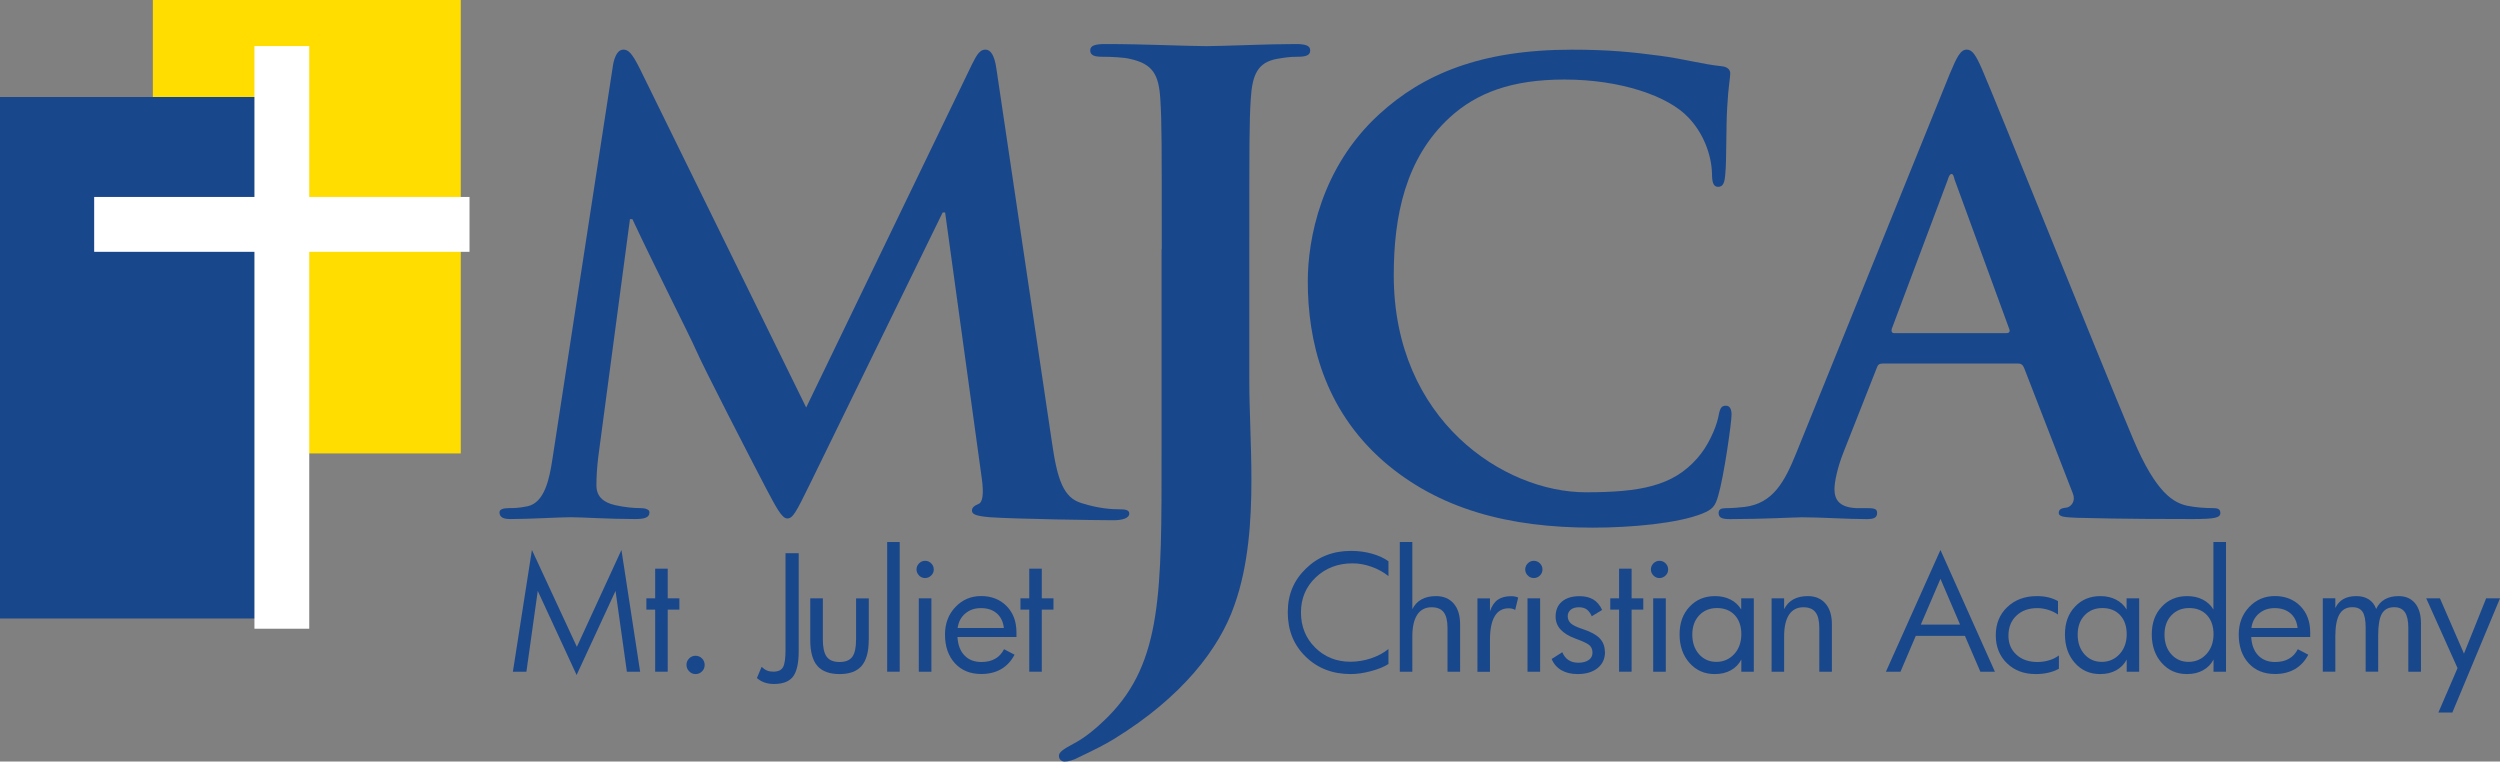
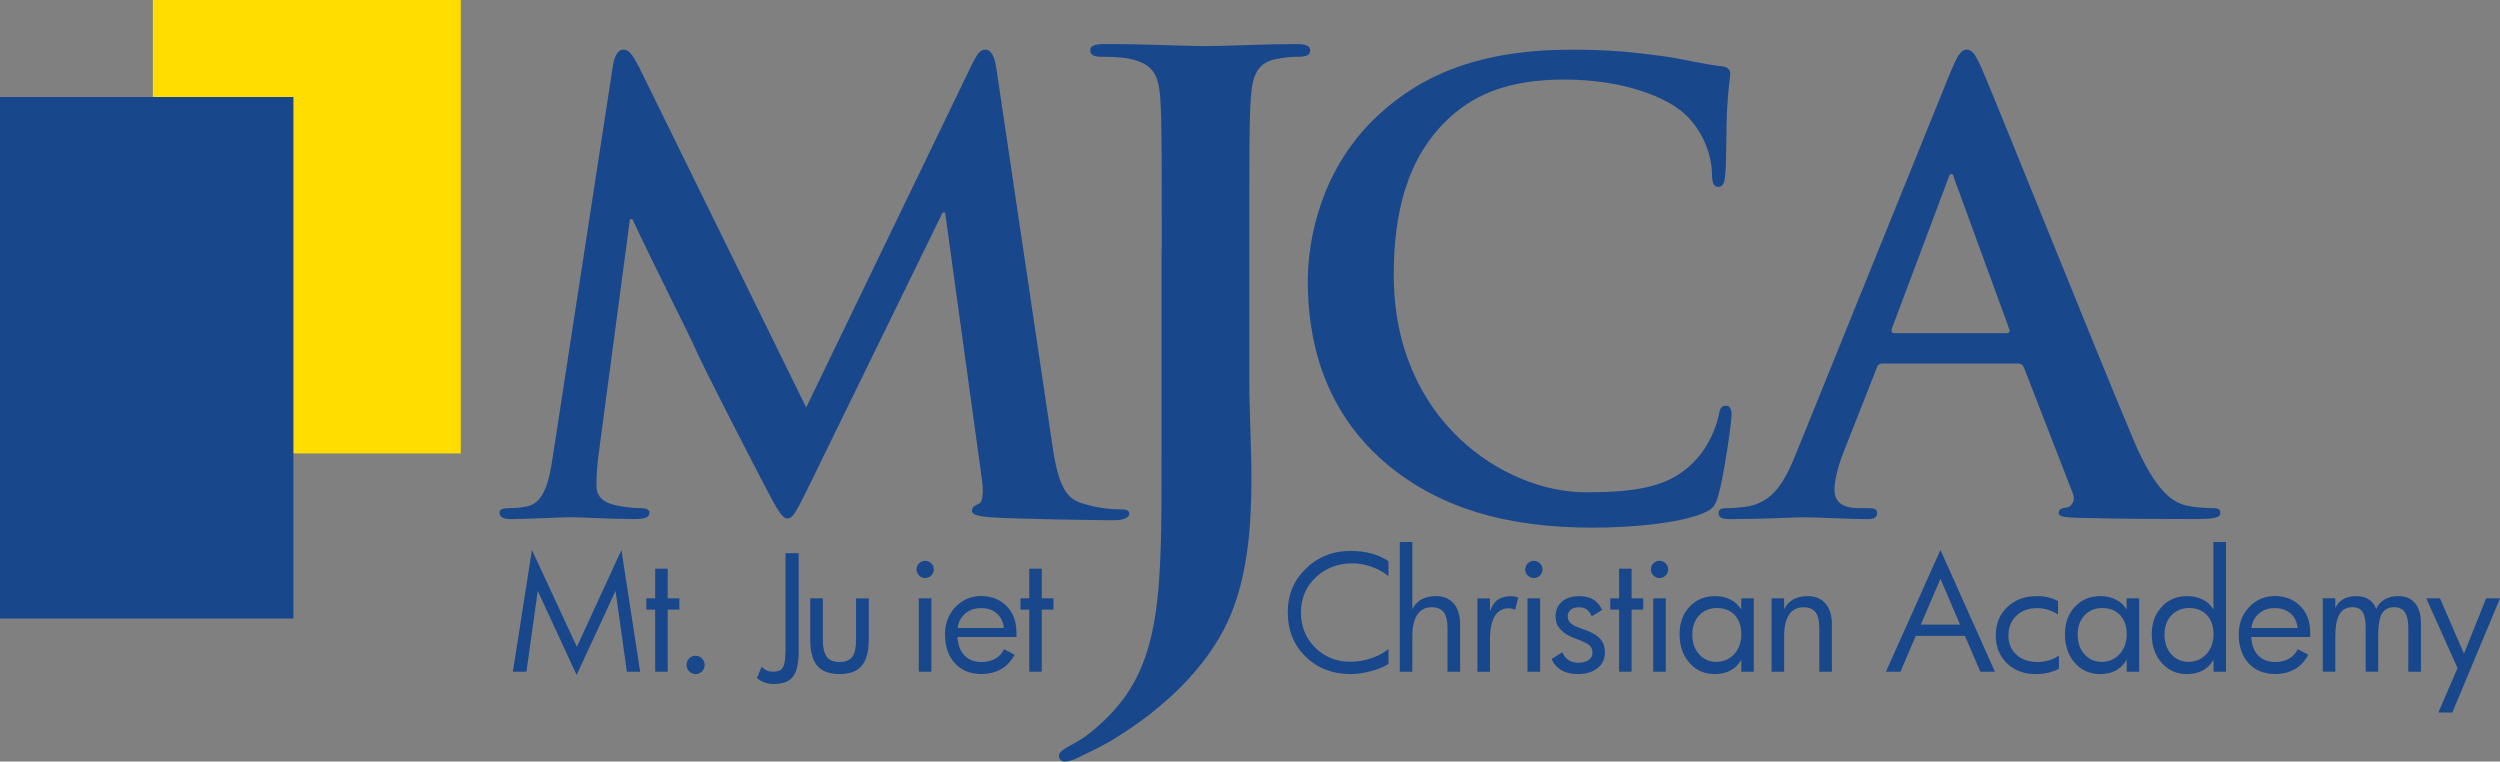
<svg xmlns="http://www.w3.org/2000/svg" viewBox="0 0 380.93 116.04" id="a">
  <rect x="0" y="0" width="380.93" height="116.04" fill="#808080" stroke="none" />
  <defs>
    <style>.b{fill:#fff;}.c{fill:#fd0;}.d{fill:#19478c;}</style>
  </defs>
  <g>
    <rect height="69.09" width="46.92" x="23.29" class="c" />
    <rect height="79.46" width="44.71" y="14.78" class="d" />
-     <polygon points="14.35 30.01 38.77 30.01 38.77 7.02 47.12 7.02 47.12 30.01 71.54 30.01 71.54 38.37 47.12 38.37 47.12 95.8 38.77 95.8 38.77 38.37 14.35 38.37 14.35 30.01" class="b" />
  </g>
  <g>
    <path d="M93.39,9.98c.28-1.58,.84-2.42,1.58-2.42s1.3,.46,2.51,2.88l25.36,51.65,25.27-52.3c.74-1.49,1.21-2.23,2.04-2.23s1.39,.93,1.67,2.88l8.45,56.85c.84,5.85,1.77,8.55,4.55,9.38,2.69,.84,4.55,.93,5.76,.93,.84,0,1.49,.09,1.49,.65,0,.74-1.11,1.02-2.42,1.02-2.32,0-15.14-.19-18.86-.46-2.14-.19-2.69-.46-2.69-1.02,0-.46,.37-.74,1.02-1.02,.56-.19,.84-1.39,.46-3.99l-5.57-40.41h-.37l-20.25,41.43c-2.14,4.37-2.6,5.2-3.44,5.2s-1.77-1.86-3.25-4.64c-2.23-4.27-9.57-18.49-10.68-21.09-.84-1.95-6.41-12.91-9.66-19.88h-.37l-4.83,36.23c-.19,1.67-.28,2.88-.28,4.37,0,1.76,1.21,2.6,2.79,2.97,1.67,.37,2.97,.46,3.9,.46,.74,0,1.39,.19,1.39,.65,0,.84-.84,1.02-2.23,1.02-3.9,0-8.08-.28-9.75-.28-1.77,0-6.22,.28-9.2,.28-.93,0-1.67-.19-1.67-1.02,0-.46,.56-.65,1.49-.65,.74,0,1.39,0,2.79-.28,2.6-.56,3.34-4.18,3.81-7.34l9.2-59.82Z" class="d" />
    <path d="M177.02,37.98c0-16.39,0-19.41-.22-22.86-.22-3.67-1.08-5.39-4.64-6.15-.86-.22-2.7-.32-4.21-.32-1.19,0-1.83-.22-1.83-.97s.75-.97,2.37-.97c5.71,0,12.51,.32,15.31,.32,2.59,0,9.38-.32,13.58-.32,1.51,0,2.26,.22,2.26,.97s-.65,.97-1.94,.97c-1.19,0-1.83,.11-3.13,.32-2.91,.54-3.77,2.37-3.99,6.15-.22,3.45-.22,6.47-.22,22.86v19.95c0,4.64,.32,9.81,.32,15.2,0,6.15-.43,13.05-2.59,19.08-2.26,6.58-7.98,14.02-18.33,20.38-1.4,.86-3.13,1.73-5.39,2.8-.75,.43-1.62,.65-2.16,.65-.43,0-.86-.32-.86-.86s.54-.97,2.37-1.94c1.4-.75,3.02-1.94,5.18-4.1,8.19-8.3,8.09-19.08,8.09-40.22v-30.94Z" class="d" />
    <path d="M210.79,70.27c-9.1-7.99-11.52-18.39-11.52-27.4,0-6.32,1.95-17.28,10.87-25.45,6.69-6.13,15.51-9.85,29.35-9.85,5.76,0,9.2,.37,13.47,.93,3.53,.46,6.5,1.3,9.29,1.58,1.02,.09,1.39,.56,1.39,1.11,0,.74-.28,1.86-.46,5.11-.19,3.07-.09,8.17-.28,10.03-.09,1.39-.28,2.14-1.11,2.14-.74,0-.93-.74-.93-2.04-.09-2.88-1.3-6.13-3.62-8.55-3.07-3.25-10.31-5.76-18.86-5.76-8.08,0-13.38,2.04-17.46,5.76-6.78,6.22-8.55,15.05-8.55,24.06,0,22.11,16.81,33.07,29.26,33.07,8.27,0,13.28-.93,17-5.2,1.58-1.76,2.79-4.46,3.16-6.13,.28-1.49,.46-1.86,1.21-1.86,.65,0,.84,.65,.84,1.39,0,1.12-1.12,9.2-2.04,12.36-.46,1.58-.84,2.04-2.42,2.69-3.72,1.49-10.78,2.14-16.72,2.14-12.73,0-23.41-2.79-31.86-10.12Z" class="d" />
    <path d="M286.77,55.41c-.46,0-.65,.19-.84,.74l-5.02,12.73c-.93,2.32-1.39,4.55-1.39,5.67,0,1.67,.84,2.88,3.72,2.88h1.39c1.11,0,1.39,.19,1.39,.74,0,.74-.56,.93-1.58,.93-2.97,0-6.97-.28-9.85-.28-1.02,0-6.13,.28-10.96,.28-1.21,0-1.76-.19-1.76-.93,0-.56,.37-.74,1.11-.74,.84,0,2.14-.09,2.88-.19,4.27-.56,6.04-3.72,7.9-8.36l23.32-57.6c1.12-2.69,1.67-3.72,2.6-3.72,.84,0,1.39,.84,2.32,2.97,2.23,5.11,17.09,42.27,23.04,56.39,3.53,8.36,6.22,9.66,8.17,10.13,1.39,.28,2.79,.37,3.9,.37,.74,0,1.21,.09,1.21,.74,0,.74-.84,.93-4.27,.93s-10.13,0-17.56-.19c-1.67-.09-2.79-.09-2.79-.74,0-.56,.37-.74,1.3-.84,.65-.19,1.3-1.02,.84-2.14l-7.43-19.14c-.19-.46-.46-.65-.93-.65h-20.72Zm18.95-4.65c.46,0,.56-.28,.46-.56l-8.36-22.85c-.09-.37-.19-.84-.46-.84s-.46,.46-.56,.84l-8.55,22.76c-.09,.37,0,.65,.37,.65h17.09Z" class="d" />
  </g>
  <g>
    <path d="M97.55,102.35h-2.03l-1.73-12.31-5.93,12.81-5.92-12.81-1.73,12.31h-2.06l2.9-18.55,6.85,14.76,6.79-14.76,2.85,18.55Z" class="d" />
    <path d="M103.52,92.89h-1.78v9.46h-1.91v-9.46h-1.34v-1.72h1.34v-4.52h1.91v4.52h1.78v1.72Z" class="d" />
    <path d="M107.37,101.32c0,.38-.13,.71-.4,.98s-.6,.41-.99,.41-.7-.14-.97-.42c-.27-.28-.41-.6-.41-.98s.13-.71,.4-.98c.27-.27,.59-.41,.98-.41s.72,.14,.99,.41,.4,.6,.4,.98Z" class="d" />
    <path d="M121.7,99.22c0,1.82-.29,3.11-.86,3.87-.58,.76-1.55,1.13-2.92,1.13-.53,0-1.01-.08-1.44-.23s-.81-.38-1.15-.68l.72-1.7c.29,.27,.57,.46,.84,.57,.27,.11,.58,.16,.93,.16,.75,0,1.25-.23,1.5-.7s.37-1.34,.37-2.63v-14.72h2.01v14.92Z" class="d" />
    <path d="M132.37,97.53c0,1.79-.36,3.09-1.08,3.93s-1.85,1.25-3.37,1.25-2.66-.42-3.38-1.25c-.72-.83-1.08-2.14-1.08-3.93v-6.36h1.92v6.29c0,1.19,.19,2.06,.58,2.6,.39,.54,1.04,.81,1.96,.81s1.57-.27,1.95-.79c.38-.53,.57-1.4,.57-2.61v-6.29h1.94v6.36Z" class="d" />
-     <path d="M137.09,102.35h-1.91v-19.76h1.91v19.76Z" class="d" />
+     <path d="M137.09,102.35h-1.91h1.91v19.76Z" class="d" />
    <path d="M142.28,86.77c0,.36-.13,.67-.39,.92s-.57,.39-.93,.39-.67-.13-.92-.39-.39-.57-.39-.92,.13-.67,.39-.93,.56-.39,.92-.39,.67,.13,.93,.39,.39,.57,.39,.93Zm-.36,15.58h-1.92v-11.18h1.92v11.18Z" class="d" />
    <path d="M154.87,97.06h-8.98c.07,1.21,.43,2.15,1.07,2.81,.64,.67,1.5,1,2.58,1,.82,0,1.51-.16,2.09-.49,.57-.32,1.03-.81,1.36-1.46l1.6,.84c-.51,.97-1.2,1.71-2.05,2.2s-1.86,.74-3.02,.74c-1.68,0-3.03-.55-4.03-1.65s-1.5-2.55-1.5-4.36c0-1.68,.53-3.08,1.59-4.2,1.06-1.11,2.37-1.67,3.92-1.67s2.88,.51,3.88,1.53c1,1.02,1.5,2.36,1.5,4.02v.67Zm-1.91-1.36c-.1-.96-.46-1.7-1.08-2.24s-1.41-.8-2.4-.8-1.74,.27-2.4,.82c-.65,.55-1.04,1.29-1.16,2.21h7.03Z" class="d" />
    <path d="M160.52,92.89h-1.78v9.46h-1.91v-9.46h-1.34v-1.72h1.34v-4.52h1.91v4.52h1.78v1.72Z" class="d" />
    <path d="M211.55,101.18c-.66,.43-1.55,.79-2.68,1.09s-2.14,.44-3.06,.44c-2.77,0-5.06-.89-6.87-2.66-1.82-1.77-2.72-4.02-2.72-6.75s.92-4.87,2.77-6.67c1.85-1.8,4.13-2.69,6.85-2.69,1.13,0,2.19,.14,3.19,.42,1,.28,1.84,.66,2.53,1.16v2.26c-.74-.6-1.6-1.07-2.58-1.42-.98-.35-1.94-.52-2.89-.52-2.23,0-4.1,.71-5.6,2.13-1.5,1.42-2.26,3.2-2.26,5.34s.72,3.94,2.17,5.37c1.45,1.43,3.24,2.15,5.37,2.15,1.05,0,2.1-.17,3.14-.52,1.04-.35,1.92-.82,2.65-1.42v2.3Z" class="d" />
    <path d="M222.48,102.35h-1.92v-6.68c0-1.08-.19-1.88-.58-2.38-.39-.51-1-.76-1.84-.76-.96,0-1.69,.38-2.19,1.13-.5,.76-.75,1.86-.75,3.32v5.37h-1.91v-19.76h1.91v10.23c.33-.66,.8-1.16,1.4-1.49,.6-.33,1.33-.5,2.2-.5,1.15,0,2.05,.38,2.7,1.13,.66,.76,.98,1.82,.98,3.18v7.2Z" class="d" />
    <path d="M231.33,91.05l-.46,1.89c-.14-.09-.29-.15-.46-.19-.16-.04-.34-.06-.53-.06-.94,0-1.65,.4-2.13,1.21s-.72,2.01-.72,3.62v4.84h-1.91v-11.18h1.91v1.96c.27-.8,.67-1.39,1.18-1.75s1.2-.55,2.06-.55c.2,0,.4,.02,.59,.06,.19,.04,.34,.09,.46,.15Z" class="d" />
    <path d="M235.03,86.77c0,.36-.13,.67-.39,.92s-.57,.39-.93,.39-.67-.13-.92-.39c-.26-.26-.39-.57-.39-.92s.13-.67,.39-.93c.26-.26,.56-.39,.92-.39s.67,.13,.93,.39,.39,.57,.39,.93Zm-.36,15.58h-1.92v-11.18h1.92v11.18Z" class="d" />
    <path d="M244.56,99.33c0,1.03-.37,1.85-1.12,2.46-.75,.61-1.77,.92-3.06,.92-.97,0-1.8-.2-2.47-.59-.67-.39-1.17-.96-1.48-1.71l1.62-1.03c.23,.54,.54,.94,.95,1.2,.4,.27,.9,.4,1.5,.4,.65,0,1.18-.14,1.57-.41,.39-.27,.58-.65,.58-1.12,0-.52-.18-.92-.53-1.19-.35-.27-1.05-.59-2.08-.96-1.01-.37-1.76-.84-2.26-1.39-.5-.55-.75-1.21-.75-1.96,0-.97,.32-1.73,.96-2.28,.64-.55,1.54-.83,2.69-.83,.84,0,1.54,.17,2.1,.51,.56,.34,1.01,.87,1.34,1.59l-1.58,.96c-.2-.47-.46-.81-.77-1.04-.31-.22-.7-.33-1.17-.33-.54,0-.96,.12-1.26,.37-.3,.25-.46,.58-.46,1s.16,.79,.47,1.08c.32,.29,.89,.57,1.72,.84,1.23,.4,2.12,.87,2.66,1.42,.54,.55,.81,1.25,.81,2.1Z" class="d" />
    <path d="M250.39,92.89h-1.78v9.46h-1.91v-9.46h-1.34v-1.72h1.34v-4.52h1.91v4.52h1.78v1.72Z" class="d" />
    <path d="M254.18,86.77c0,.36-.13,.67-.39,.92s-.57,.39-.93,.39-.67-.13-.92-.39c-.26-.26-.39-.57-.39-.92s.13-.67,.39-.93c.26-.26,.56-.39,.92-.39s.67,.13,.93,.39,.39,.57,.39,.93Zm-.36,15.58h-1.92v-11.18h1.92v11.18Z" class="d" />
    <path d="M267.25,102.35h-1.92v-1.85c-.38,.72-.92,1.26-1.61,1.64-.69,.38-1.5,.57-2.44,.57-1.56,0-2.84-.56-3.85-1.7-1-1.13-1.51-2.58-1.51-4.34s.5-3.13,1.51-4.21c1.01-1.09,2.31-1.63,3.89-1.63,.9,0,1.69,.18,2.37,.53s1.23,.85,1.62,1.51v-1.7h1.92v11.18Zm-1.92-5.72c0-1.22-.34-2.19-1.01-2.91-.67-.71-1.57-1.07-2.69-1.07s-2.02,.37-2.72,1.11c-.7,.74-1.05,1.72-1.05,2.93s.34,2.23,1.03,3c.69,.77,1.57,1.16,2.64,1.16s2-.4,2.72-1.19c.72-.79,1.08-1.81,1.08-3.05Z" class="d" />
    <path d="M279.13,102.35h-1.92v-6.68c0-1.08-.19-1.88-.58-2.38-.39-.51-1-.76-1.84-.76-.96,0-1.69,.38-2.19,1.13-.5,.76-.75,1.86-.75,3.32v5.37h-1.91v-11.18h1.91v1.65c.33-.66,.8-1.16,1.4-1.49,.6-.33,1.33-.5,2.2-.5,1.15,0,2.05,.38,2.7,1.13,.66,.76,.98,1.82,.98,3.18v7.2Z" class="d" />
    <path d="M303.97,102.35h-2.22l-2.35-5.46h-7.49l-2.33,5.46h-2.22l8.31-18.55,8.3,18.55Zm-5.31-7.18l-2.99-6.97-2.99,6.97h5.99Z" class="d" />
    <path d="M313.72,101.9c-.51,.27-1.06,.48-1.65,.61-.59,.14-1.22,.2-1.89,.2-1.79,0-3.24-.55-4.38-1.65-1.13-1.1-1.7-2.52-1.7-4.26s.58-3.19,1.75-4.3,2.67-1.67,4.52-1.67c.64,0,1.22,.06,1.74,.19,.52,.12,1.01,.32,1.47,.57v2.05c-.44-.31-.95-.55-1.5-.72-.56-.17-1.1-.26-1.64-.26-1.33,0-2.39,.38-3.2,1.15s-1.21,1.79-1.21,3.06c0,1.19,.41,2.16,1.22,2.89,.81,.74,1.88,1.11,3.19,1.11,.62,0,1.22-.09,1.79-.26,.57-.17,1.07-.42,1.49-.74v2.03Z" class="d" />
    <path d="M325.97,102.35h-1.92v-1.85c-.38,.72-.92,1.26-1.61,1.64-.69,.38-1.5,.57-2.44,.57-1.56,0-2.84-.56-3.85-1.7-1-1.13-1.51-2.58-1.51-4.34s.5-3.13,1.51-4.21c1.01-1.09,2.31-1.63,3.89-1.63,.9,0,1.69,.18,2.37,.53s1.23,.85,1.62,1.51v-1.7h1.92v11.18Zm-1.92-5.72c0-1.22-.34-2.19-1.01-2.91-.67-.71-1.57-1.07-2.69-1.07s-2.02,.37-2.72,1.11c-.7,.74-1.05,1.72-1.05,2.93s.34,2.23,1.03,3c.69,.77,1.57,1.16,2.64,1.16s2-.4,2.72-1.19c.72-.79,1.08-1.81,1.08-3.05Z" class="d" />
    <path d="M339.2,102.35h-1.92v-1.85c-.38,.72-.92,1.26-1.61,1.64-.69,.38-1.5,.57-2.44,.57-1.56,0-2.84-.56-3.85-1.7-1-1.13-1.51-2.58-1.51-4.34s.5-3.13,1.51-4.21c1.01-1.09,2.31-1.63,3.89-1.63,.9,0,1.69,.18,2.37,.53s1.23,.85,1.62,1.51v-10.28h1.92v19.76Zm-1.92-5.72c0-1.22-.34-2.19-1.01-2.91-.67-.71-1.57-1.07-2.69-1.07s-2.02,.37-2.72,1.11c-.7,.74-1.05,1.72-1.05,2.93s.34,2.23,1.03,3c.69,.77,1.57,1.16,2.64,1.16s2-.4,2.72-1.19c.72-.79,1.08-1.81,1.08-3.05Z" class="d" />
    <path d="M352,97.06h-8.98c.07,1.21,.43,2.15,1.07,2.81,.64,.67,1.5,1,2.58,1,.82,0,1.51-.16,2.09-.49,.57-.32,1.03-.81,1.36-1.46l1.6,.84c-.51,.97-1.2,1.71-2.05,2.2s-1.86,.74-3.02,.74c-1.68,0-3.03-.55-4.03-1.65-1-1.1-1.5-2.55-1.5-4.36,0-1.68,.53-3.08,1.59-4.2,1.06-1.11,2.37-1.67,3.92-1.67s2.88,.51,3.88,1.53c1,1.02,1.5,2.36,1.5,4.02v.67Zm-1.91-1.36c-.1-.96-.46-1.7-1.08-2.24-.62-.53-1.42-.8-2.4-.8s-1.74,.27-2.4,.82c-.65,.55-1.04,1.29-1.16,2.21h7.03Z" class="d" />
    <path d="M368.88,102.35h-1.92v-6.7c0-1.06-.17-1.84-.52-2.36-.35-.51-.89-.77-1.62-.77-.87,0-1.5,.33-1.88,.98-.38,.65-.57,1.76-.57,3.31v5.53h-1.91v-6.7c0-1.12-.15-1.92-.46-2.4-.31-.48-.83-.72-1.57-.72-.89,0-1.54,.36-1.96,1.08-.42,.72-.63,1.84-.63,3.35v5.39h-1.91v-11.18h1.91v1.49c.29-.62,.7-1.07,1.23-1.37,.53-.3,1.19-.45,1.99-.45,.73,0,1.36,.17,1.88,.5,.52,.33,.89,.82,1.12,1.46,.3-.64,.73-1.13,1.31-1.46,.58-.33,1.28-.5,2.09-.5,1.08,0,1.92,.36,2.52,1.08,.6,.72,.91,1.75,.91,3.08v7.35Z" class="d" />
    <path d="M380.93,91.17l-7.26,17.4h-2.13l2.92-6.77-4.77-10.63h2.09l3.66,8.42,3.38-8.42h2.1Z" class="d" />
  </g>
</svg>